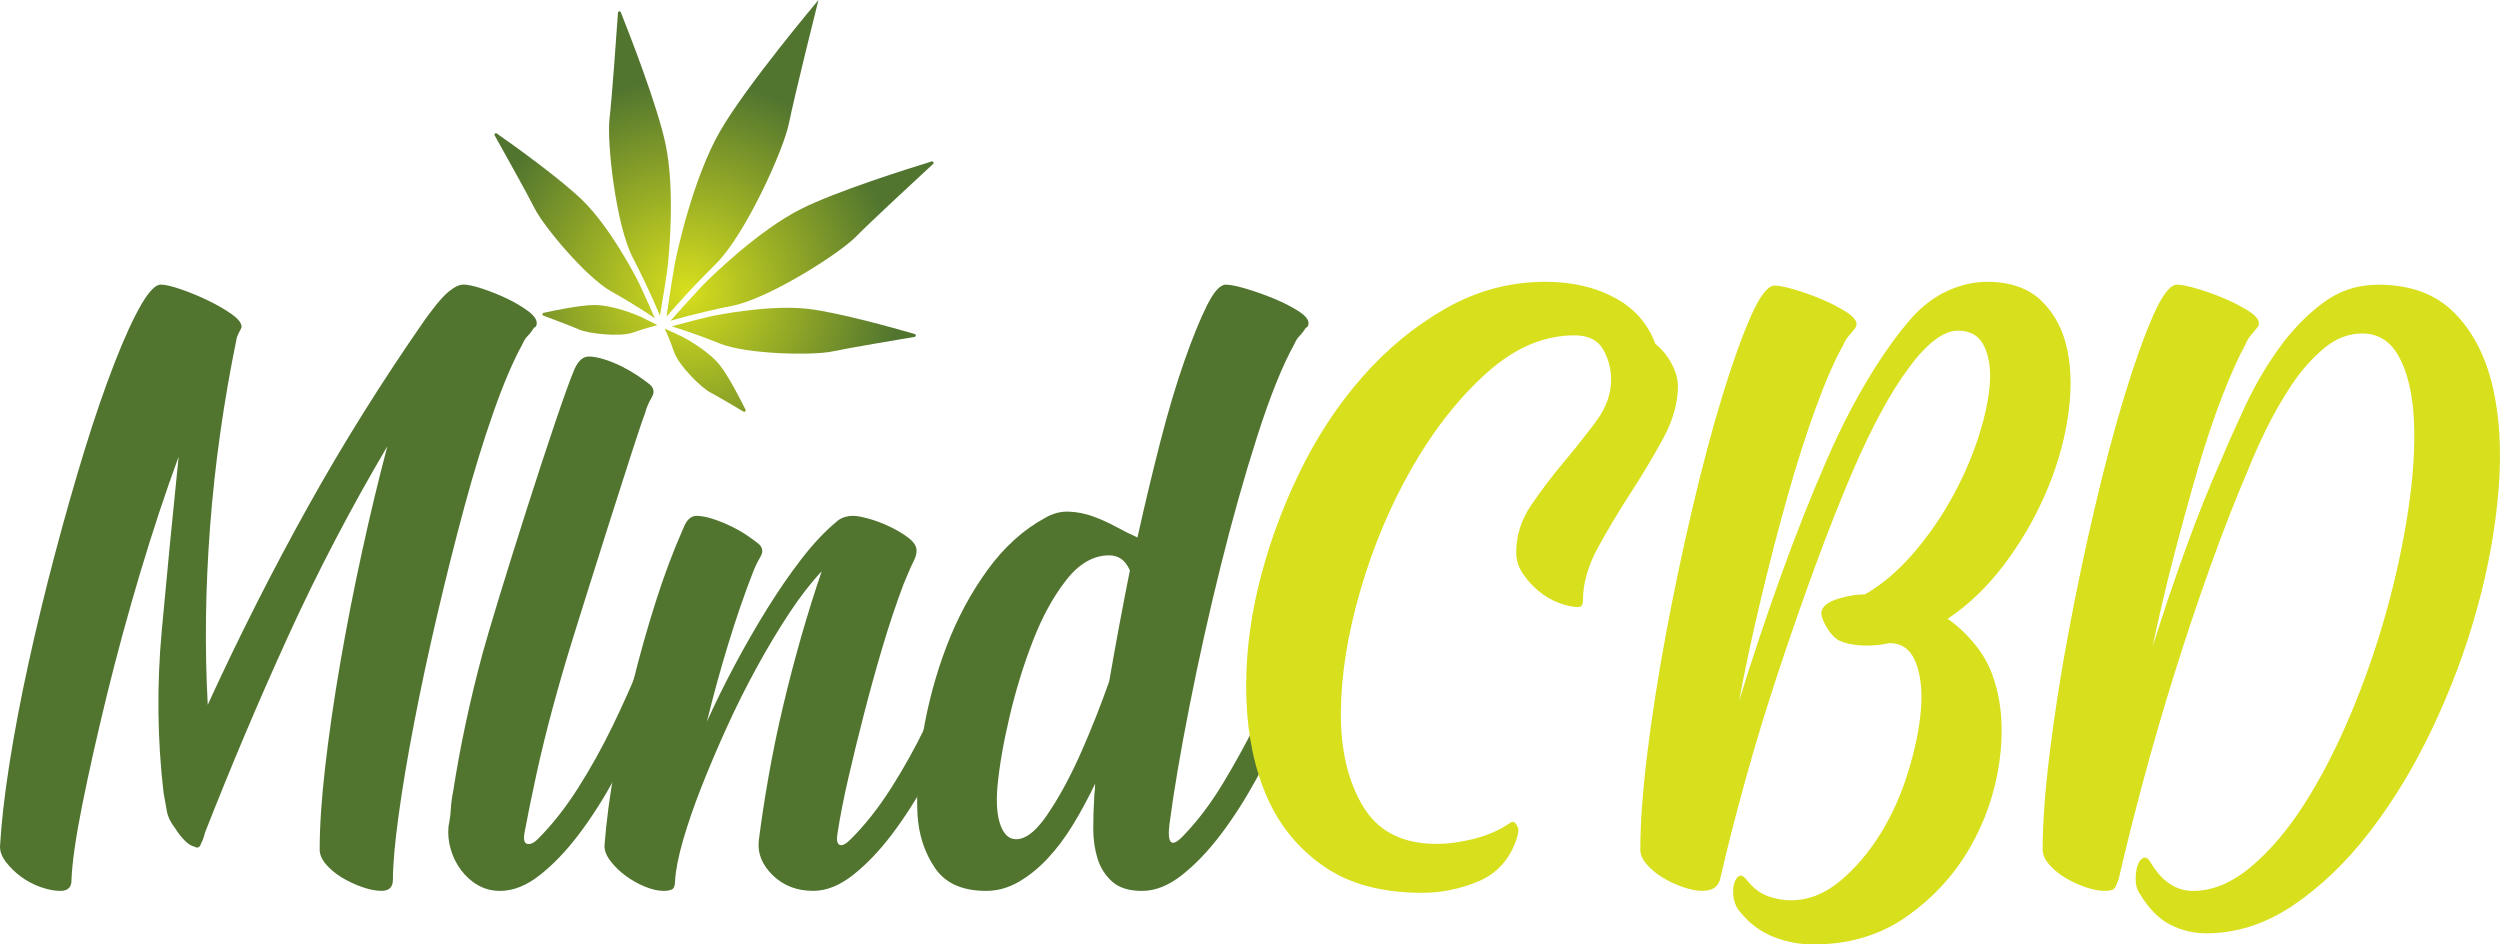
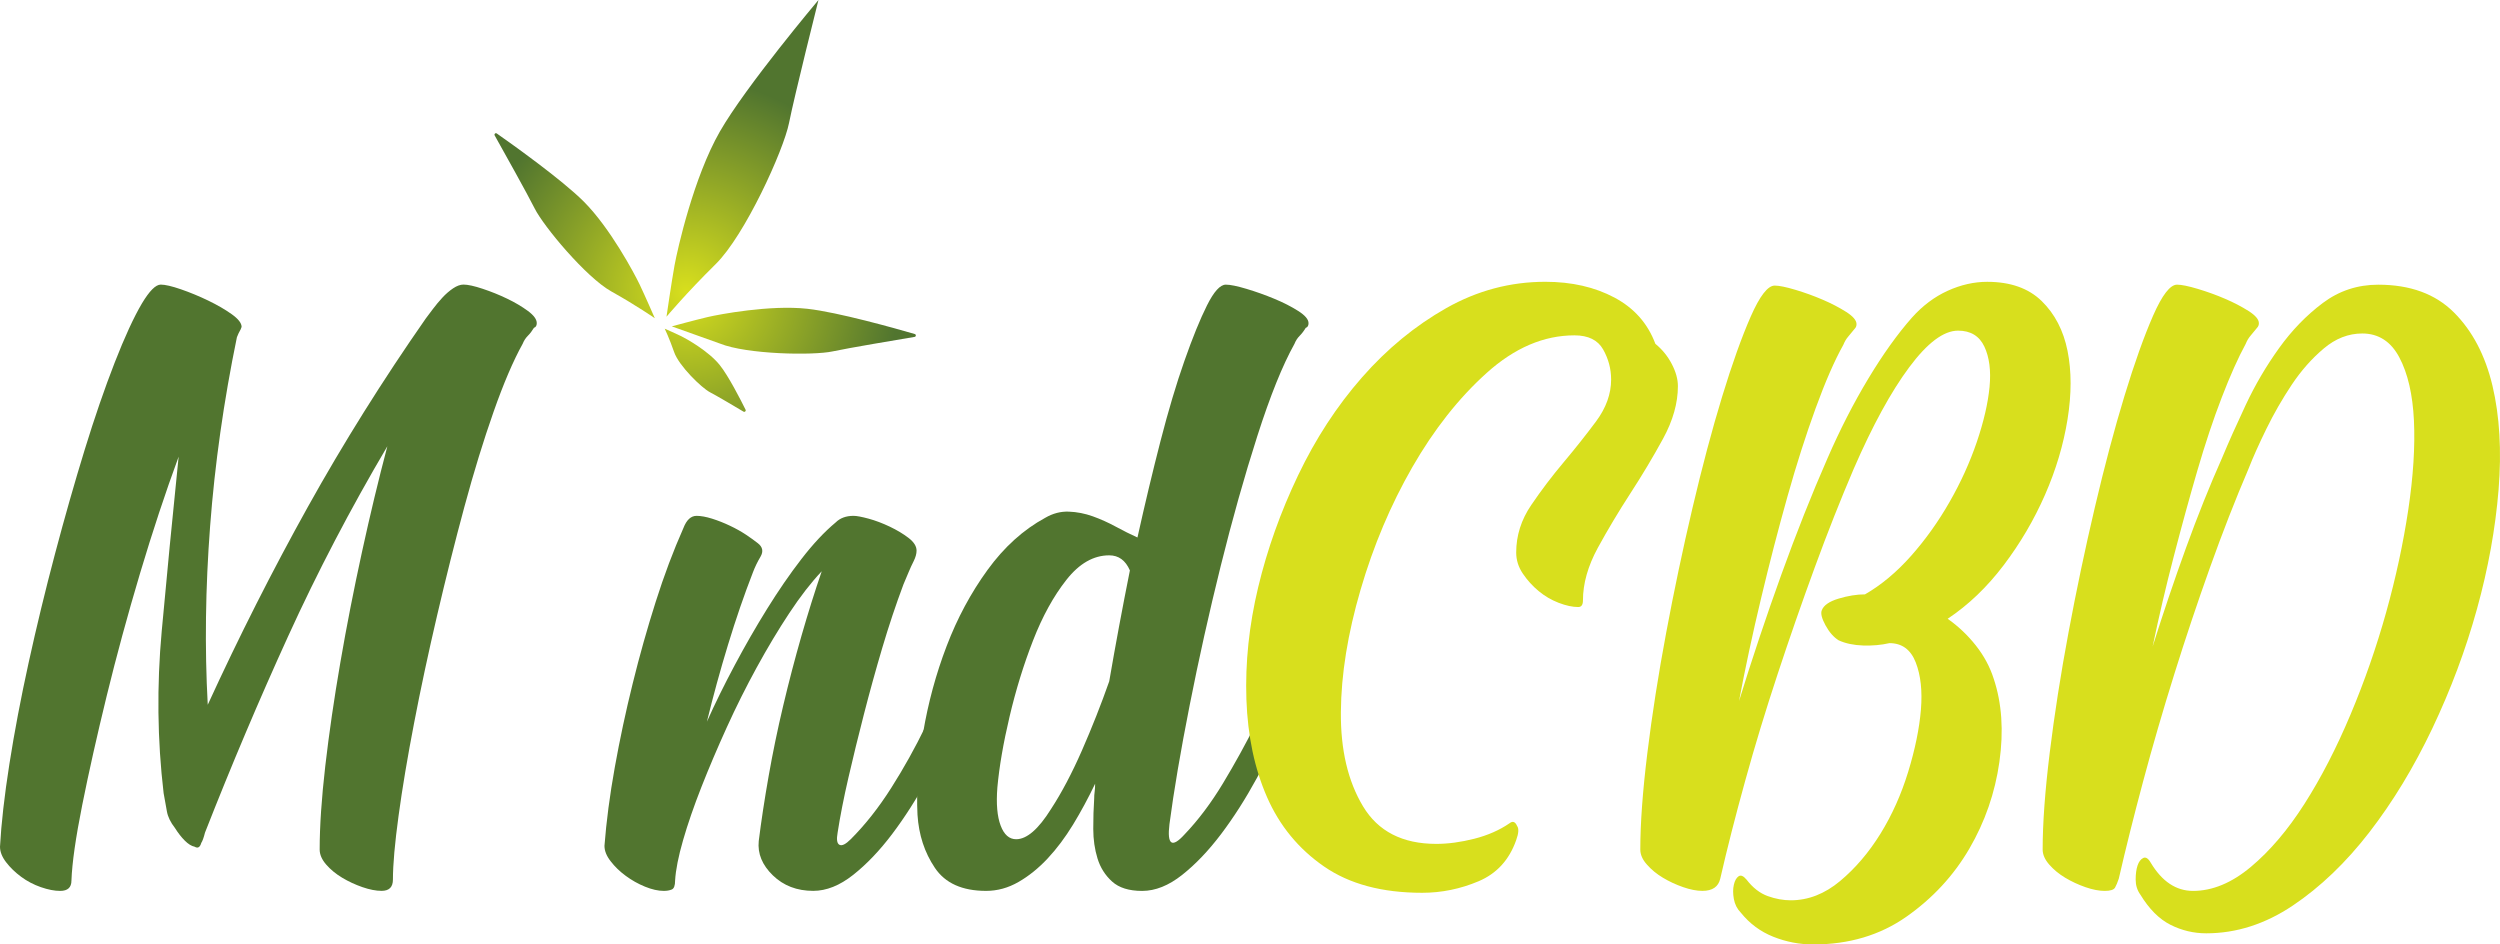
<svg xmlns="http://www.w3.org/2000/svg" version="1.1" id="Layer_1" x="0px" y="0px" style="enable-background:new 0 0 1080 1080;" xml:space="preserve" viewBox="95.83 372.2 888.34 335.6">
  <style type="text/css">
	.st0{fill:url(#SVGID_1_);}
	.st1{fill:url(#SVGID_00000124153123357859430810000008529075277780059553_);}
	.st2{fill:url(#SVGID_00000139976787622323505140000016562315931034205589_);}
	.st3{fill:url(#SVGID_00000101813637421481546160000000460962993973123492_);}
	.st4{fill:url(#SVGID_00000083080586371817684420000012000304400720028831_);}
	.st5{fill:url(#SVGID_00000132059151858474551170000017261195783201783465_);}
	.st6{fill:#51752F;}
	.st7{fill:#FFFFFF;}
	.st8{fill:url(#SVGID_00000106143558588822437870000006807625027726265771_);}
	.st9{fill:url(#SVGID_00000047767676967798546160000004738998159521877179_);}
	.st10{fill:url(#SVGID_00000140724840330107752990000011984671126895671987_);}
	.st11{fill:url(#SVGID_00000057838600828329927710000009212727086184837767_);}
	.st12{fill:url(#SVGID_00000083770389817008172190000011366072214571222927_);}
	.st13{fill:url(#SVGID_00000171686183158066823480000009923529387363127711_);}
	.st14{fill:url(#SVGID_00000121263636893918810060000000184386245117621655_);}
	.st15{fill:#D8DF1D;}
</style>
  <g>
    <g>
      <radialGradient id="SVGID_1_" cx="339.64" cy="475.804" r="76.085" gradientUnits="userSpaceOnUse">
        <stop offset="0" style="stop-color:#D8DF1D" />
        <stop offset="0.994" style="stop-color:#51752F" />
      </radialGradient>
      <path class="st0" d="M332.66,484.74c0,0,1.8-12.43,2.86-18.26c1.06-5.83,6.81-31.28,16.07-47.47    c9.26-16.19,35.07-46.81,35.07-46.81s-8.52,33.94-10.46,43.7c-1.95,9.75-15.69,39.95-26.05,50.14    C339.79,476.23,332.66,484.74,332.66,484.74z" />
      <radialGradient id="SVGID_00000142878867190404512790000005008111159896870546_" cx="339.64" cy="475.804" r="76.085" gradientUnits="userSpaceOnUse">
        <stop offset="0" style="stop-color:#D8DF1D" />
        <stop offset="0.994" style="stop-color:#51752F" />
      </radialGradient>
-       <path style="fill:url(#SVGID_00000142878867190404512790000005008111159896870546_);" d="M334.11,486.18c0,0,7.4-8.36,11.03-12.17    c3.63-3.82,20.3-19.92,35.07-27.43c12.52-6.37,38.93-14.64,46.68-17.01c0.53-0.16,0.92,0.5,0.51,0.88    c-5.38,4.97-22.21,20.55-27.4,25.82c-6.2,6.3-31.12,22.03-43.79,24.55C343.55,483.33,334.11,486.18,334.11,486.18z" />
      <radialGradient id="SVGID_00000002380301499744990840000009720303725057780367_" cx="339.64" cy="475.804" r="76.085" gradientUnits="userSpaceOnUse">
        <stop offset="0" style="stop-color:#D8DF1D" />
        <stop offset="0.994" style="stop-color:#51752F" />
      </radialGradient>
-       <path style="fill:url(#SVGID_00000002380301499744990840000009720303725057780367_);" d="M334.54,488.17c0,0,8.6-2.34,12.7-3.3    s22.29-4.41,35.45-2.95c10.9,1.21,31.46,7.01,38.19,8.97c0.53,0.16,0.49,0.93-0.06,1.02c-6.21,1.04-23.54,3.95-29.16,5.16    c-6.9,1.49-30.44,1.07-40.01-2.79C342.09,490.41,334.54,488.17,334.54,488.17z" />
+       <path style="fill:url(#SVGID_00000002380301499744990840000009720303725057780367_);" d="M334.54,488.17c0,0,8.6-2.34,12.7-3.3    s22.29-4.41,35.45-2.95c10.9,1.21,31.46,7.01,38.19,8.97c0.53,0.16,0.49,0.93-0.06,1.02c-6.21,1.04-23.54,3.95-29.16,5.16    c-6.9,1.49-30.44,1.07-40.01-2.79z" />
      <radialGradient id="SVGID_00000021824195438701505530000002578528822431698846_" cx="339.64" cy="475.804" r="76.085" gradientUnits="userSpaceOnUse">
        <stop offset="0" style="stop-color:#D8DF1D" />
        <stop offset="0.994" style="stop-color:#51752F" />
      </radialGradient>
      <path style="fill:url(#SVGID_00000021824195438701505530000002578528822431698846_);" d="M332.03,488.99c0,0,4.02,1.76,5.87,2.67    c1.85,0.91,9.71,5.3,13.68,10.25c3.1,3.86,7.44,12.36,9.18,15.88c0.23,0.47-0.29,0.95-0.73,0.68c-2.98-1.78-9.54-5.66-11.88-6.87    c-3.06-1.59-11.11-9.45-12.78-14.3C333.7,492.46,332.03,488.99,332.03,488.99z" />
      <radialGradient id="SVGID_00000013903826019696459250000002991401704279044480_" cx="339.64" cy="475.804" r="76.085" gradientUnits="userSpaceOnUse">
        <stop offset="0" style="stop-color:#D8DF1D" />
        <stop offset="0.994" style="stop-color:#51752F" />
      </radialGradient>
-       <path style="fill:url(#SVGID_00000013903826019696459250000002991401704279044480_);" d="M330.33,484.36c0,0,1.89-11,2.59-16.22    s2.83-28.3-0.55-44.52c-2.87-13.75-12.94-39.53-15.94-47.06c-0.21-0.52-0.97-0.4-1.01,0.15c-0.51,7.31-2.13,30.19-2.99,37.52    c-1.03,8.78,2.29,38.06,8.25,49.51C326.64,475.22,330.33,484.36,330.33,484.36z" />
      <radialGradient id="SVGID_00000034770345918446282660000010716531093198480005_" cx="339.64" cy="475.804" r="76.085" gradientUnits="userSpaceOnUse">
        <stop offset="0" style="stop-color:#D8DF1D" />
        <stop offset="0.994" style="stop-color:#51752F" />
      </radialGradient>
      <path style="fill:url(#SVGID_00000034770345918446282660000010716531093198480005_);" d="M328.51,485.28c0,0-3.56-8.17-5.38-11.97    c-1.81-3.79-10.51-20.15-19.88-29.5c-7.76-7.75-25.16-20.16-30.89-24.18c-0.46-0.32-1.03,0.2-0.76,0.68    c3.08,5.5,11.65,20.83,14.22,25.97c3.16,6.31,18.21,24.42,27.21,29.46C322.04,480.78,328.51,485.28,328.51,485.28z" />
      <radialGradient id="SVGID_00000072958949299821387420000014103392692328735922_" cx="339.64" cy="475.804" r="76.085" gradientUnits="userSpaceOnUse">
        <stop offset="0" style="stop-color:#D8DF1D" />
        <stop offset="0.994" style="stop-color:#51752F" />
      </radialGradient>
-       <path style="fill:url(#SVGID_00000072958949299821387420000014103392692328735922_);" d="M329.43,487.75c0,0-3.89-2.04-5.76-2.91    s-10.21-4.25-16.55-4.26c-4.96,0-14.3,1.93-18.14,2.78c-0.51,0.11-0.56,0.82-0.07,1c3.25,1.21,10.39,3.9,12.79,4.96    c3.15,1.39,14.33,2.75,19.15,1.02S329.43,487.75,329.43,487.75z" />
    </g>
    <path class="st6" d="M209.42,674.07c0-8.24,0.67-18.15,2-29.73c1.34-11.57,3.12-23.82,5.35-36.74c2.22-12.91,4.79-25.99,7.68-39.24   c2.89-13.25,5.9-25.77,9.02-37.58c-13.14,22.27-24.88,44.76-35.24,67.47c-10.36,22.71-20.21,45.98-29.56,69.81   c-0.45,1.78-0.89,3.01-1.33,3.68c-0.45,1.56-1.23,2-2.34,1.33c-1.12-0.22-2.29-0.95-3.51-2.17c-1.22-1.22-2.39-2.73-3.51-4.51   c-1.56-2-2.5-3.95-2.84-5.85c-0.34-1.89-0.72-4.06-1.17-6.51c-2.23-18.92-2.45-38.13-0.67-57.61c1.78-19.49,3.78-40.13,6.01-61.96   c-4.67,12.69-9.24,26.5-13.7,41.41c-4.45,14.92-8.4,29.45-11.86,43.59c-3.45,14.14-6.35,27.05-8.69,38.74   c-2.34,11.69-3.62,20.66-3.84,26.89c0,2.46-1.33,3.68-4.01,3.68c-2.01,0-4.29-0.44-6.85-1.33c-2.56-0.89-4.9-2.12-7.01-3.68   c-2.11-1.56-3.89-3.28-5.35-5.18c-1.45-1.89-2.17-3.73-2.17-5.51c0.45-8.24,1.56-18.04,3.34-29.39   c1.78-11.36,4.06-23.38,6.85-36.07c2.78-12.69,5.9-25.55,9.35-38.58c3.45-13.03,6.96-25.33,10.52-36.91   c3.56-11.58,7.13-21.93,10.69-31.07c3.56-9.12,6.79-16.14,9.69-21.04c2.67-4.45,4.89-6.68,6.68-6.68c1.55,0,3.95,0.56,7.18,1.67   c3.23,1.12,6.46,2.45,9.69,4.01c3.23,1.56,6.01,3.17,8.35,4.84c2.34,1.67,3.51,3.18,3.51,4.51c-0.22,0.67-0.45,1.17-0.67,1.5   c-0.22,0.34-0.56,1.06-1,2.17c-4.68,22.71-7.85,45.09-9.52,67.14c-1.67,22.04-1.95,43.2-0.84,63.46   c11.13-24.27,22.99-47.71,35.57-70.31c12.58-22.6,26.55-44.92,41.92-66.97c0.67-0.89,1.5-2.01,2.51-3.34   c1-1.34,2.11-2.67,3.34-4.01c1.22-1.33,2.51-2.44,3.84-3.34c1.34-0.89,2.56-1.34,3.68-1.34c1.56,0,3.84,0.5,6.84,1.5   c3.01,1,5.9,2.17,8.69,3.51c2.78,1.33,5.23,2.79,7.35,4.34c2.11,1.56,3.17,3,3.17,4.34c0,0.89-0.33,1.45-1,1.67   c-0.67,1.12-1.39,2.06-2.17,2.84c-0.78,0.78-1.39,1.73-1.84,2.84c-3.34,6.01-6.8,14.09-10.35,24.21   c-3.57,10.14-7.02,21.38-10.36,33.73c-3.34,12.36-6.57,25.22-9.69,38.58c-3.12,13.36-5.85,26.11-8.18,38.25   c-2.34,12.14-4.18,23.1-5.51,32.9c-1.34,9.8-2.01,17.37-2.01,22.71c0,2.67-1.33,4.01-4.01,4.01c-2,0-4.29-0.44-6.85-1.33   c-2.56-0.89-4.96-2.01-7.18-3.34c-2.23-1.34-4.12-2.89-5.68-4.68C210.2,677.64,209.42,675.86,209.42,674.07z" />
-     <path class="st6" d="M255.18,666.06c0.44-2.22,0.72-4.34,0.84-6.35c0.11-2,0.39-4.12,0.84-6.35c2.45-15.81,5.9-32.01,10.35-48.6   c4.45-16.58,27.02-88.17,32.82-101.53c1.33-2.89,3-4.34,5.01-4.34c1.56,0,3.39,0.34,5.51,1c2.11,0.67,4.18,1.5,6.18,2.51   c2.01,1,3.84,2.06,5.51,3.17c1.67,1.12,3.06,2.12,4.17,3c1.78,1.34,2.12,2.96,1,4.85c-1.12,1.89-1.9,3.73-2.34,5.51   c-2.9,7.35-23.08,71.76-25.64,79.99c-2.56,8.24-4.96,16.48-7.18,24.72c-2.23,8.24-4.18,16.2-5.85,23.88   c-1.67,7.68-3.07,14.53-4.18,20.54c-0.45,2.45-0.11,3.79,1,4.01c1.11,0.22,2.34-0.33,3.67-1.67c5.12-5.12,9.91-11.19,14.36-18.2   c4.45-7.01,8.51-14.3,12.19-21.88c3.68-7.57,7.01-15.03,10.02-22.38c3-7.35,5.62-13.91,7.85-19.71c0.67-1.33,1.56-2.22,2.67-2.67   c1.11-0.45,2.22-0.45,3.34,0c1.11,0.45,1.94,1.22,2.51,2.34c0.55,1.12,0.61,2.34,0.17,3.67c-1.56,3.79-3.57,8.8-6.01,15.03   c-2.45,6.24-5.34,12.98-8.68,20.21c-3.34,7.24-7.02,14.53-11.02,21.88c-4.01,7.35-8.24,13.98-12.69,19.87   c-4.45,5.9-9.08,10.75-13.86,14.53c-4.79,3.79-9.52,5.68-14.19,5.68c-2.9,0-5.51-0.67-7.85-2.01c-2.34-1.33-4.34-3.12-6.01-5.34   c-1.67-2.22-2.89-4.67-3.67-7.35C255.23,671.4,254.95,668.73,255.18,666.06z" />
    <path class="st6" d="M310.62,672.73c0.67-8.68,1.89-17.98,3.67-27.89c1.78-9.9,3.89-19.81,6.35-29.72   c2.44-9.91,5.17-19.59,8.18-29.06c3-9.46,6.29-18.2,9.85-26.22c1.11-2.89,2.67-4.34,4.67-4.34c1.56,0,3.39,0.34,5.51,1   c2.12,0.67,4.23,1.5,6.35,2.51c2.11,1,4.01,2.06,5.68,3.17c1.67,1.12,3.06,2.12,4.18,3c1.78,1.34,2.11,2.96,1,4.85   c-1.12,1.89-2,3.73-2.67,5.51c-3.12,8.02-6.07,16.59-8.85,25.72c-2.79,9.13-5.29,18.26-7.52,27.39c2.89-6.46,6.18-13.14,9.86-20.04   c3.67-6.9,7.51-13.58,11.52-20.04c4.01-6.46,8.06-12.36,12.19-17.7c4.12-5.35,8.18-9.69,12.19-13.03c1.56-1.55,3.67-2.34,6.35-2.34   c1.11,0,2.89,0.34,5.35,1c2.45,0.67,4.95,1.62,7.52,2.84c2.55,1.22,4.79,2.56,6.68,4.01c1.89,1.45,2.84,2.95,2.84,4.51   c0,1.12-0.34,2.34-1,3.68c-0.67,1.33-1.29,2.67-1.84,4.01c-0.56,1.33-1.17,2.79-1.83,4.34c-2.67,7.13-5.18,14.64-7.52,22.54   c-2.34,7.91-4.51,15.76-6.51,23.55c-2.01,7.79-3.84,15.31-5.51,22.54c-1.67,7.24-2.95,13.75-3.84,19.54   c-0.45,2.45-0.22,3.9,0.67,4.34c0.89,0.45,2.22-0.22,4.01-2.01c5.12-5.12,9.91-11.19,14.36-18.2c4.45-7.01,8.52-14.3,12.19-21.88   c3.68-7.57,7.02-15.03,10.02-22.38c3-7.35,5.62-13.91,7.85-19.71c0.67-1.33,1.56-2.22,2.67-2.67c1.11-0.45,2.22-0.45,3.34,0   c1.11,0.45,1.95,1.22,2.51,2.34c0.55,1.12,0.61,2.34,0.17,3.67c-1.56,3.79-3.57,8.8-6.01,15.03c-2.45,6.24-5.34,12.98-8.68,20.21   c-3.34,7.24-7.02,14.53-11.02,21.88s-8.24,13.98-12.69,19.87c-4.45,5.9-9.08,10.75-13.86,14.53c-4.79,3.79-9.52,5.68-14.19,5.68   c-5.8,0-10.58-1.84-14.36-5.51c-3.79-3.68-5.46-7.74-5.01-12.19c0.89-7.13,2.06-14.81,3.51-23.05c1.45-8.24,3.17-16.59,5.18-25.05   c2-8.46,4.18-16.75,6.51-24.88c2.34-8.13,4.73-15.75,7.18-22.88c-3.79,4.01-7.63,8.97-11.52,14.86c-3.9,5.9-7.74,12.31-11.52,19.21   c-3.79,6.91-7.35,14.03-10.69,21.38c-3.34,7.35-6.35,14.42-9.02,21.21c-2.67,6.8-4.84,13.08-6.51,18.87   c-1.67,5.79-2.62,10.58-2.84,14.36c0,1.79-0.39,2.84-1.17,3.18c-0.79,0.33-1.73,0.5-2.84,0.5c-2,0-4.23-0.5-6.68-1.5   c-2.45-1-4.73-2.28-6.84-3.84c-2.12-1.55-3.9-3.28-5.35-5.17C311.34,676.36,310.62,674.52,310.62,672.73z" />
    <path class="st6" d="M484.63,656.04c0-0.89,0.05-1.72,0.17-2.51c0.11-0.78,0.17-1.72,0.17-2.84c-2.46,5.12-5.07,9.97-7.85,14.53   c-2.79,4.56-5.79,8.57-9.02,12.02c-3.23,3.45-6.68,6.24-10.35,8.35c-3.68,2.12-7.52,3.17-11.52,3.17c-8.47,0-14.53-2.72-18.2-8.18   c-3.68-5.45-5.73-11.74-6.18-18.87c-0.44-8.9,0.22-18.65,2.01-29.22c1.78-10.57,4.56-20.82,8.35-30.73   c3.78-9.91,8.63-18.92,14.53-27.05c5.9-8.13,12.74-14.31,20.54-18.54c2.67-1.55,5.45-2.28,8.35-2.17c2.89,0.11,5.73,0.67,8.52,1.67   c2.78,1,5.51,2.23,8.18,3.68c2.67,1.45,5.23,2.73,7.68,3.84c2.67-12.02,5.4-23.43,8.18-34.23c2.78-10.8,5.62-20.32,8.52-28.56   c2.89-8.23,5.56-14.81,8.02-19.71c2.45-4.9,4.68-7.35,6.68-7.35c1.56,0,4.01,0.5,7.35,1.5c3.34,1,6.62,2.17,9.85,3.51   c3.23,1.33,6.07,2.79,8.52,4.34c2.45,1.56,3.67,3,3.67,4.34c0,0.89-0.33,1.45-1,1.67c-0.67,1.12-1.4,2.06-2.17,2.84   c-0.78,0.78-1.39,1.73-1.83,2.84c-4.23,7.57-8.63,18.48-13.19,32.73c-4.57,14.25-8.91,29.67-13.03,46.26   c-4.12,16.59-7.79,33.06-11.02,49.43c-3.23,16.37-5.63,30.45-7.18,42.25c-0.9,7.35,0.88,8.58,5.34,3.67   c4.9-5.12,9.46-11.19,13.69-18.2c4.23-7.01,8.18-14.19,11.86-21.54c3.67-7.35,6.96-14.58,9.85-21.71   c2.89-7.12,5.34-13.47,7.35-19.04c0.67-1.33,1.56-2.22,2.67-2.67c1.11-0.45,2.22-0.45,3.34,0c1.11,0.45,1.94,1.22,2.51,2.34   c0.55,1.12,0.61,2.34,0.16,3.67c-1.56,3.79-3.56,8.8-6.01,15.03c-2.45,6.24-5.35,12.98-8.69,20.21   c-3.34,7.24-7.01,14.53-11.02,21.88s-8.24,13.98-12.69,19.87c-4.46,5.9-9.08,10.75-13.86,14.53c-4.79,3.79-9.52,5.68-14.2,5.68   c-4.67,0-8.24-1.11-10.69-3.34c-2.45-2.22-4.18-4.95-5.17-8.18c-1-3.23-1.51-6.73-1.51-10.52   C484.3,662.94,484.41,659.38,484.63,656.04z M489.98,569.53c-5.57,0-10.64,2.9-15.2,8.69c-4.57,5.79-8.52,12.97-11.86,21.54   c-3.34,8.58-6.12,17.59-8.35,27.06c-2.23,9.46-3.68,17.87-4.34,25.22c-0.45,5.79-0.06,10.3,1.17,13.53   c1.22,3.23,3.06,4.84,5.51,4.84c3.78,0,7.9-3.56,12.36-10.69c3.78-5.79,7.45-12.74,11.02-20.87c3.56-8.13,6.79-16.31,9.69-24.55   c1.11-6.46,2.28-12.97,3.5-19.54c1.22-6.57,2.51-13.19,3.84-19.87C495.76,571.31,493.32,569.53,489.98,569.53z" />
    <path class="st15" d="M644.95,472.33c9.36,0,17.54,1.88,24.56,5.61c7.01,3.74,11.85,9.22,14.53,16.43c2.45,2,4.39,4.4,5.84,7.18   c1.45,2.79,2.17,5.4,2.17,7.85c0,6.01-1.76,12.25-5.29,18.71c-3.53,6.46-7.39,12.92-11.58,19.37c-4.19,6.46-8.05,12.92-11.58,19.37   c-3.52,6.46-5.29,12.69-5.29,18.71c0,1.56-0.56,2.34-1.67,2.34c-2.04,0-4.35-0.5-6.96-1.5c-2.6-1-4.97-2.39-7.12-4.18   c-2.15-1.78-4.02-3.84-5.6-6.18c-1.59-2.34-2.37-4.84-2.37-7.52c0-6.01,1.78-11.63,5.35-16.87c3.55-5.23,7.4-10.3,11.52-15.2   c4.11-4.89,7.95-9.73,11.52-14.53c3.55-4.79,5.34-9.74,5.34-14.86c0-3.78-0.95-7.35-2.84-10.69c-1.89-3.34-5.29-5.01-10.19-5.01   c-10.91,0-21.32,4.46-31.23,13.39c-9.91,8.92-18.7,20.08-26.39,33.46c-7.68,13.38-13.81,27.88-18.37,43.5   c-4.57,15.61-6.91,30.12-7.01,43.51c-0.12,13.38,2.5,24.54,7.85,33.46c5.34,8.92,14.03,13.38,26.05,13.38   c4.22,0,8.74-0.61,13.53-1.83c4.78-1.22,8.96-3.06,12.52-5.51c1.11-0.88,2.01-0.55,2.68,1c0.66,0.89,0.55,2.56-0.34,5.01   c-2.46,7.01-6.91,11.88-13.36,14.61c-6.46,2.73-13.14,4.1-20.04,4.1c-14.25,0-25.88-3.12-34.9-9.37   c-9.02-6.24-15.76-14.44-20.21-24.58c-4.45-10.15-6.9-21.74-7.35-34.79c-0.44-13.05,0.95-26.31,4.18-39.81   c3.23-13.49,7.96-26.76,14.2-39.81c6.23-13.04,13.8-24.64,22.71-34.79c8.9-10.15,18.88-18.34,29.9-24.59   C620.74,475.46,632.48,472.33,644.95,472.33z" />
    <path class="st15" d="M678.69,674.09c0-9.33,0.84-20.78,2.51-34.35c1.67-13.56,3.89-27.79,6.68-42.68   c2.78-14.89,5.9-29.68,9.35-44.35c3.45-14.68,6.96-27.85,10.52-39.52c3.56-11.67,6.96-21.17,10.18-28.51c3.23-7.34,6.07-11,8.52-11   c1.56,0,4.01,0.5,7.35,1.5c3.34,1,6.57,2.17,9.69,3.51c3.12,1.33,5.9,2.79,8.35,4.34c2.45,1.56,3.68,3.01,3.68,4.34   c0,0.67-0.22,1.23-0.67,1.67c-0.89,1.12-1.67,2.06-2.34,2.84c-0.67,0.78-1.22,1.73-1.67,2.84c-3.12,5.57-6.4,13.08-9.85,22.55   c-3.45,9.47-6.8,19.93-10.02,31.4c-3.23,11.47-6.35,23.49-9.35,36.07c-3.01,12.58-5.63,24.77-7.85,36.57   c4.68-15.14,9.69-30.11,15.03-44.92c5.35-14.81,10.8-28.56,16.37-41.25c4.45-10.24,9.3-19.71,14.53-28.39   c5.23-8.69,10.41-15.92,15.53-21.71c3.78-4.23,8.02-7.4,12.69-9.52c4.68-2.12,9.35-3.18,14.03-3.18c8.24,0,14.7,2.28,19.37,6.84   c4.67,4.56,7.73,10.46,9.18,17.68c1.45,7.23,1.45,15.34,0,24.35s-4.12,17.96-8.02,26.85c-3.9,8.89-8.8,17.23-14.7,25.01   c-5.9,7.78-12.53,14.12-19.87,19c3.78,2.67,7.12,5.84,10.02,9.51c2.89,3.67,5.01,7.61,6.35,11.84c2.89,8.67,3.56,18.51,2.01,29.51   c-1.56,11.01-5.12,21.29-10.69,30.85c-5.57,9.56-13.03,17.62-22.38,24.18c-9.35,6.55-20.37,9.84-33.07,9.84   c-4.9,0-9.63-0.92-14.19-2.73c-4.57-1.82-8.41-4.67-11.52-8.53c-1.34-1.37-2.17-3-2.51-4.91c-0.34-1.91-0.34-3.58,0-5.03   c0.33-1.45,0.88-2.45,1.67-3.01c0.77-0.55,1.72-0.17,2.84,1.17c2.22,2.89,4.73,4.84,7.52,5.85c2.78,1,5.51,1.5,8.18,1.5   c6.23,0,12.08-2.28,17.54-6.84c5.45-4.56,10.24-10.17,14.36-16.84c4.12-6.67,7.4-14,9.85-22.01c2.45-8,3.95-15.34,4.51-22.01   c0.55-6.67-0.06-12.28-1.84-16.84c-1.78-4.56-4.9-6.84-9.35-6.84c-2.89,0.67-6.01,0.95-9.35,0.84c-3.34-0.11-6.24-0.72-8.69-1.84   c-1.78-1.11-3.34-2.89-4.67-5.33c-1.33-2.44-1.78-4.22-1.33-5.33c0.67-1.78,2.67-3.17,6.01-4.17c3.34-1,6.46-1.5,9.35-1.5   c5.79-3.33,11.24-7.89,16.37-13.67c5.12-5.78,9.69-12.17,13.69-19.18c4.01-7,7.23-14.12,9.69-21.34   c2.45-7.23,3.95-13.73,4.51-19.51c0.55-5.78-0.06-10.56-1.84-14.34c-1.78-3.78-4.9-5.67-9.35-5.67c-5.12,0-10.91,4.34-17.37,13.03   c-6.46,8.69-13.03,20.71-19.71,36.08c-4.67,10.91-9.3,22.6-13.86,35.07c-4.57,12.47-8.97,25.11-13.19,37.91   c-4.23,12.81-8.08,25.44-11.52,37.91c-3.45,12.47-6.41,24.05-8.85,34.73c-0.67,2.9-2.78,4.34-6.35,4.34c-2,0-4.29-0.44-6.84-1.33   c-2.56-0.89-4.96-2-7.18-3.34c-2.23-1.33-4.12-2.89-5.68-4.67C679.47,677.66,678.69,675.88,678.69,674.09z" />
    <path class="st15" d="M856.38,690.1c-1.12-1.55-1.67-3.34-1.67-5.34c0-2.01,0.22-3.68,0.67-5.01c0.44-1.33,1.11-2.22,2.01-2.67   c0.88-0.44,1.78,0.11,2.67,1.67c4.01,6.68,9.02,10.02,15.03,10.02c6.9,0,13.75-2.84,20.54-8.52c6.79-5.68,13.14-13.14,19.04-22.38   c5.9-9.24,11.36-19.82,16.37-31.73c5.01-11.91,9.24-24.05,12.69-36.4c3.45-12.36,6.06-24.49,7.85-36.41   c1.78-11.91,2.45-22.49,2.01-31.73c-0.45-9.24-2.17-16.7-5.18-22.38c-3-5.68-7.41-8.52-13.19-8.52c-4.9,0-9.47,1.78-13.69,5.35   c-4.23,3.56-8.02,7.85-11.36,12.86c-3.34,5.01-6.35,10.25-9.02,15.7c-2.67,5.46-4.79,10.18-6.35,14.2   c-4.67,10.91-9.24,22.6-13.69,35.07c-4.46,12.47-8.69,25.11-12.69,37.91c-4.01,12.81-7.68,25.44-11.02,37.91   c-3.34,12.47-6.24,24.05-8.69,34.73c-0.45,1.34-0.89,2.39-1.33,3.17c-0.45,0.79-1.67,1.17-3.68,1.17c-2,0-4.29-0.44-6.84-1.33   c-2.56-0.89-4.96-2.01-7.18-3.34c-2.23-1.34-4.12-2.89-5.68-4.68c-1.56-1.78-2.34-3.56-2.34-5.34c0-9.35,0.84-20.82,2.51-34.4   c1.67-13.58,3.89-27.83,6.68-42.75c2.78-14.92,5.9-29.73,9.35-44.42c3.45-14.7,6.96-27.89,10.52-39.58   c3.56-11.69,6.96-21.21,10.18-28.56c3.23-7.35,6.07-11.02,8.52-11.02c1.56,0,4.01,0.5,7.35,1.5c3.34,1,6.57,2.17,9.69,3.51   c3.12,1.33,5.9,2.79,8.35,4.34c2.45,1.56,3.68,3,3.68,4.34c0,0.67-0.22,1.22-0.67,1.67c-0.89,1.12-1.67,2.06-2.34,2.84   c-0.67,0.78-1.22,1.73-1.67,2.84c-2.67,4.9-5.51,11.24-8.51,19.04c-3.01,7.8-5.9,16.48-8.69,26.06   c-2.79,9.57-5.57,19.71-8.35,30.39c-2.79,10.69-5.29,21.38-7.52,32.06c3.79-12.03,7.74-23.71,11.86-35.07   c4.12-11.36,8.4-22.04,12.86-32.06c2.22-5.34,5.01-11.57,8.35-18.7c3.34-7.12,7.29-13.86,11.86-20.21   c4.56-6.35,9.74-11.69,15.53-16.03c5.79-4.34,12.36-6.51,19.71-6.51c11.36,0,20.32,3.29,26.89,9.85   c6.57,6.57,11.13,15.26,13.7,26.06c2.55,10.8,3.28,23.1,2.17,36.91c-1.12,13.81-3.67,27.95-7.68,42.42   c-4.01,14.48-9.3,28.61-15.86,42.42c-6.57,13.81-14.03,26.11-22.38,36.91c-8.35,10.8-17.43,19.49-27.22,26.06   c-9.8,6.56-20.04,9.85-30.73,9.85c-4.45,0-8.68-1-12.69-3.01C863.06,698.79,859.5,695.22,856.38,690.1z" />
  </g>
</svg>